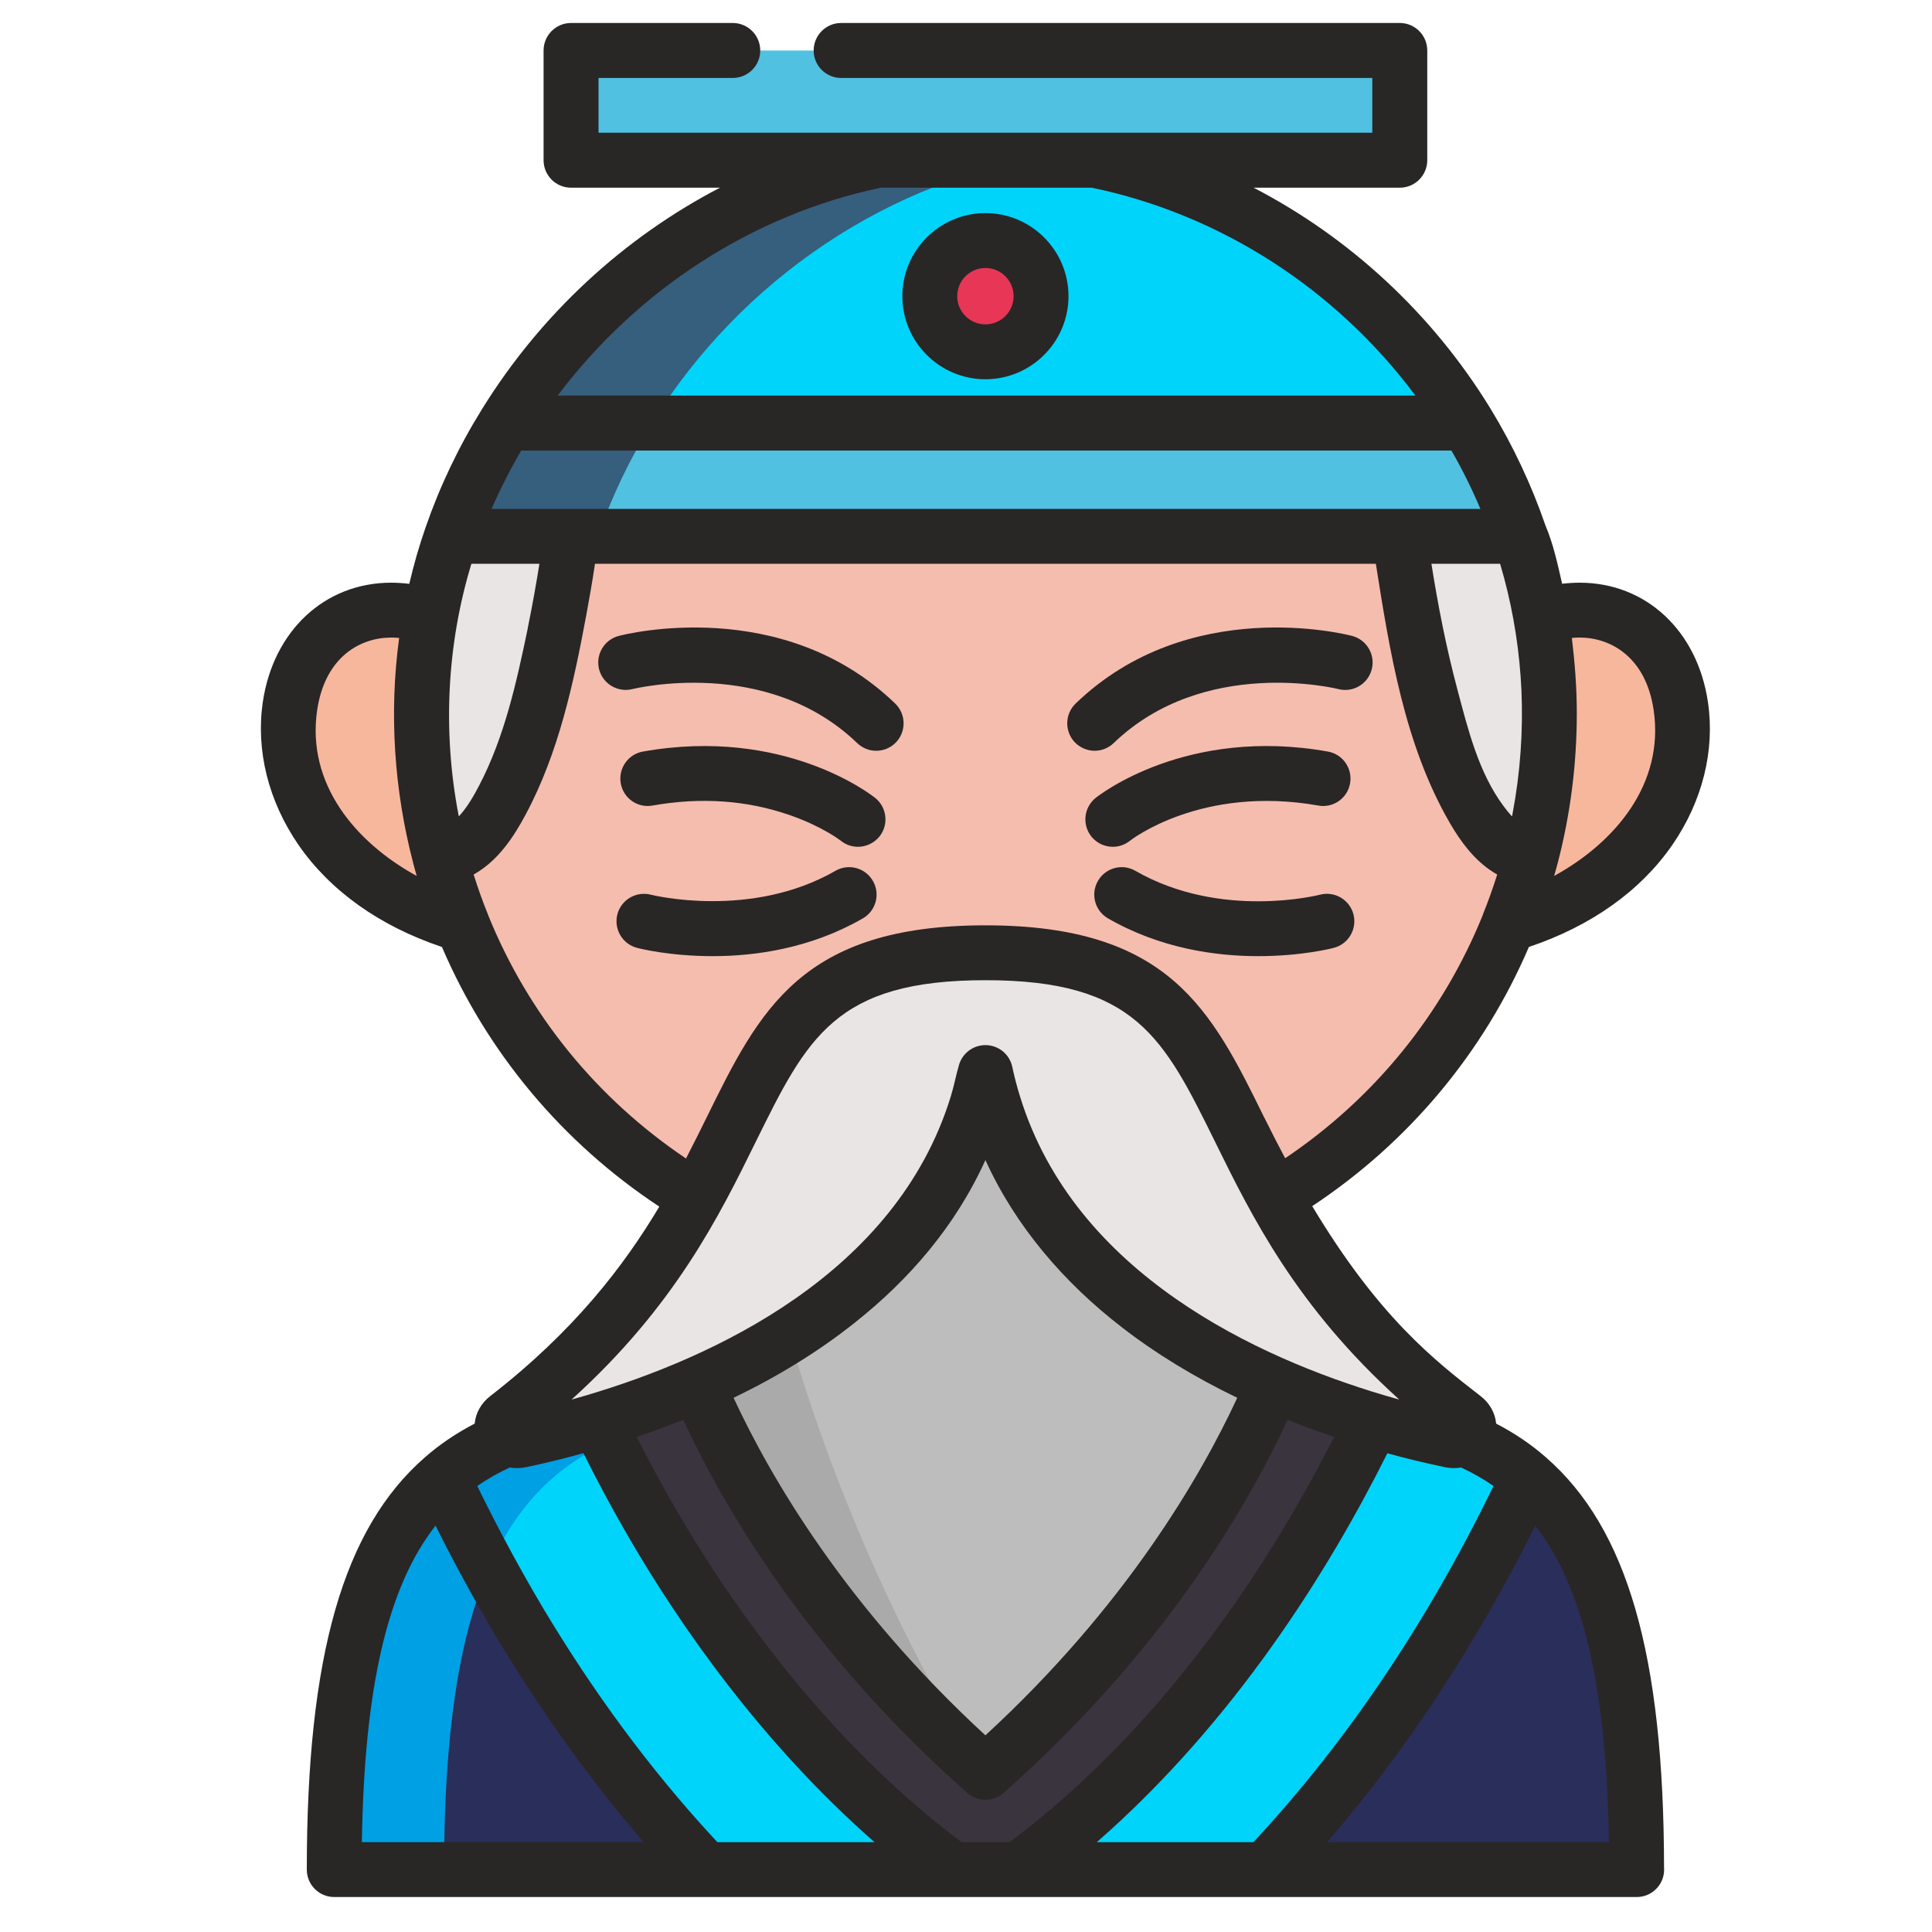
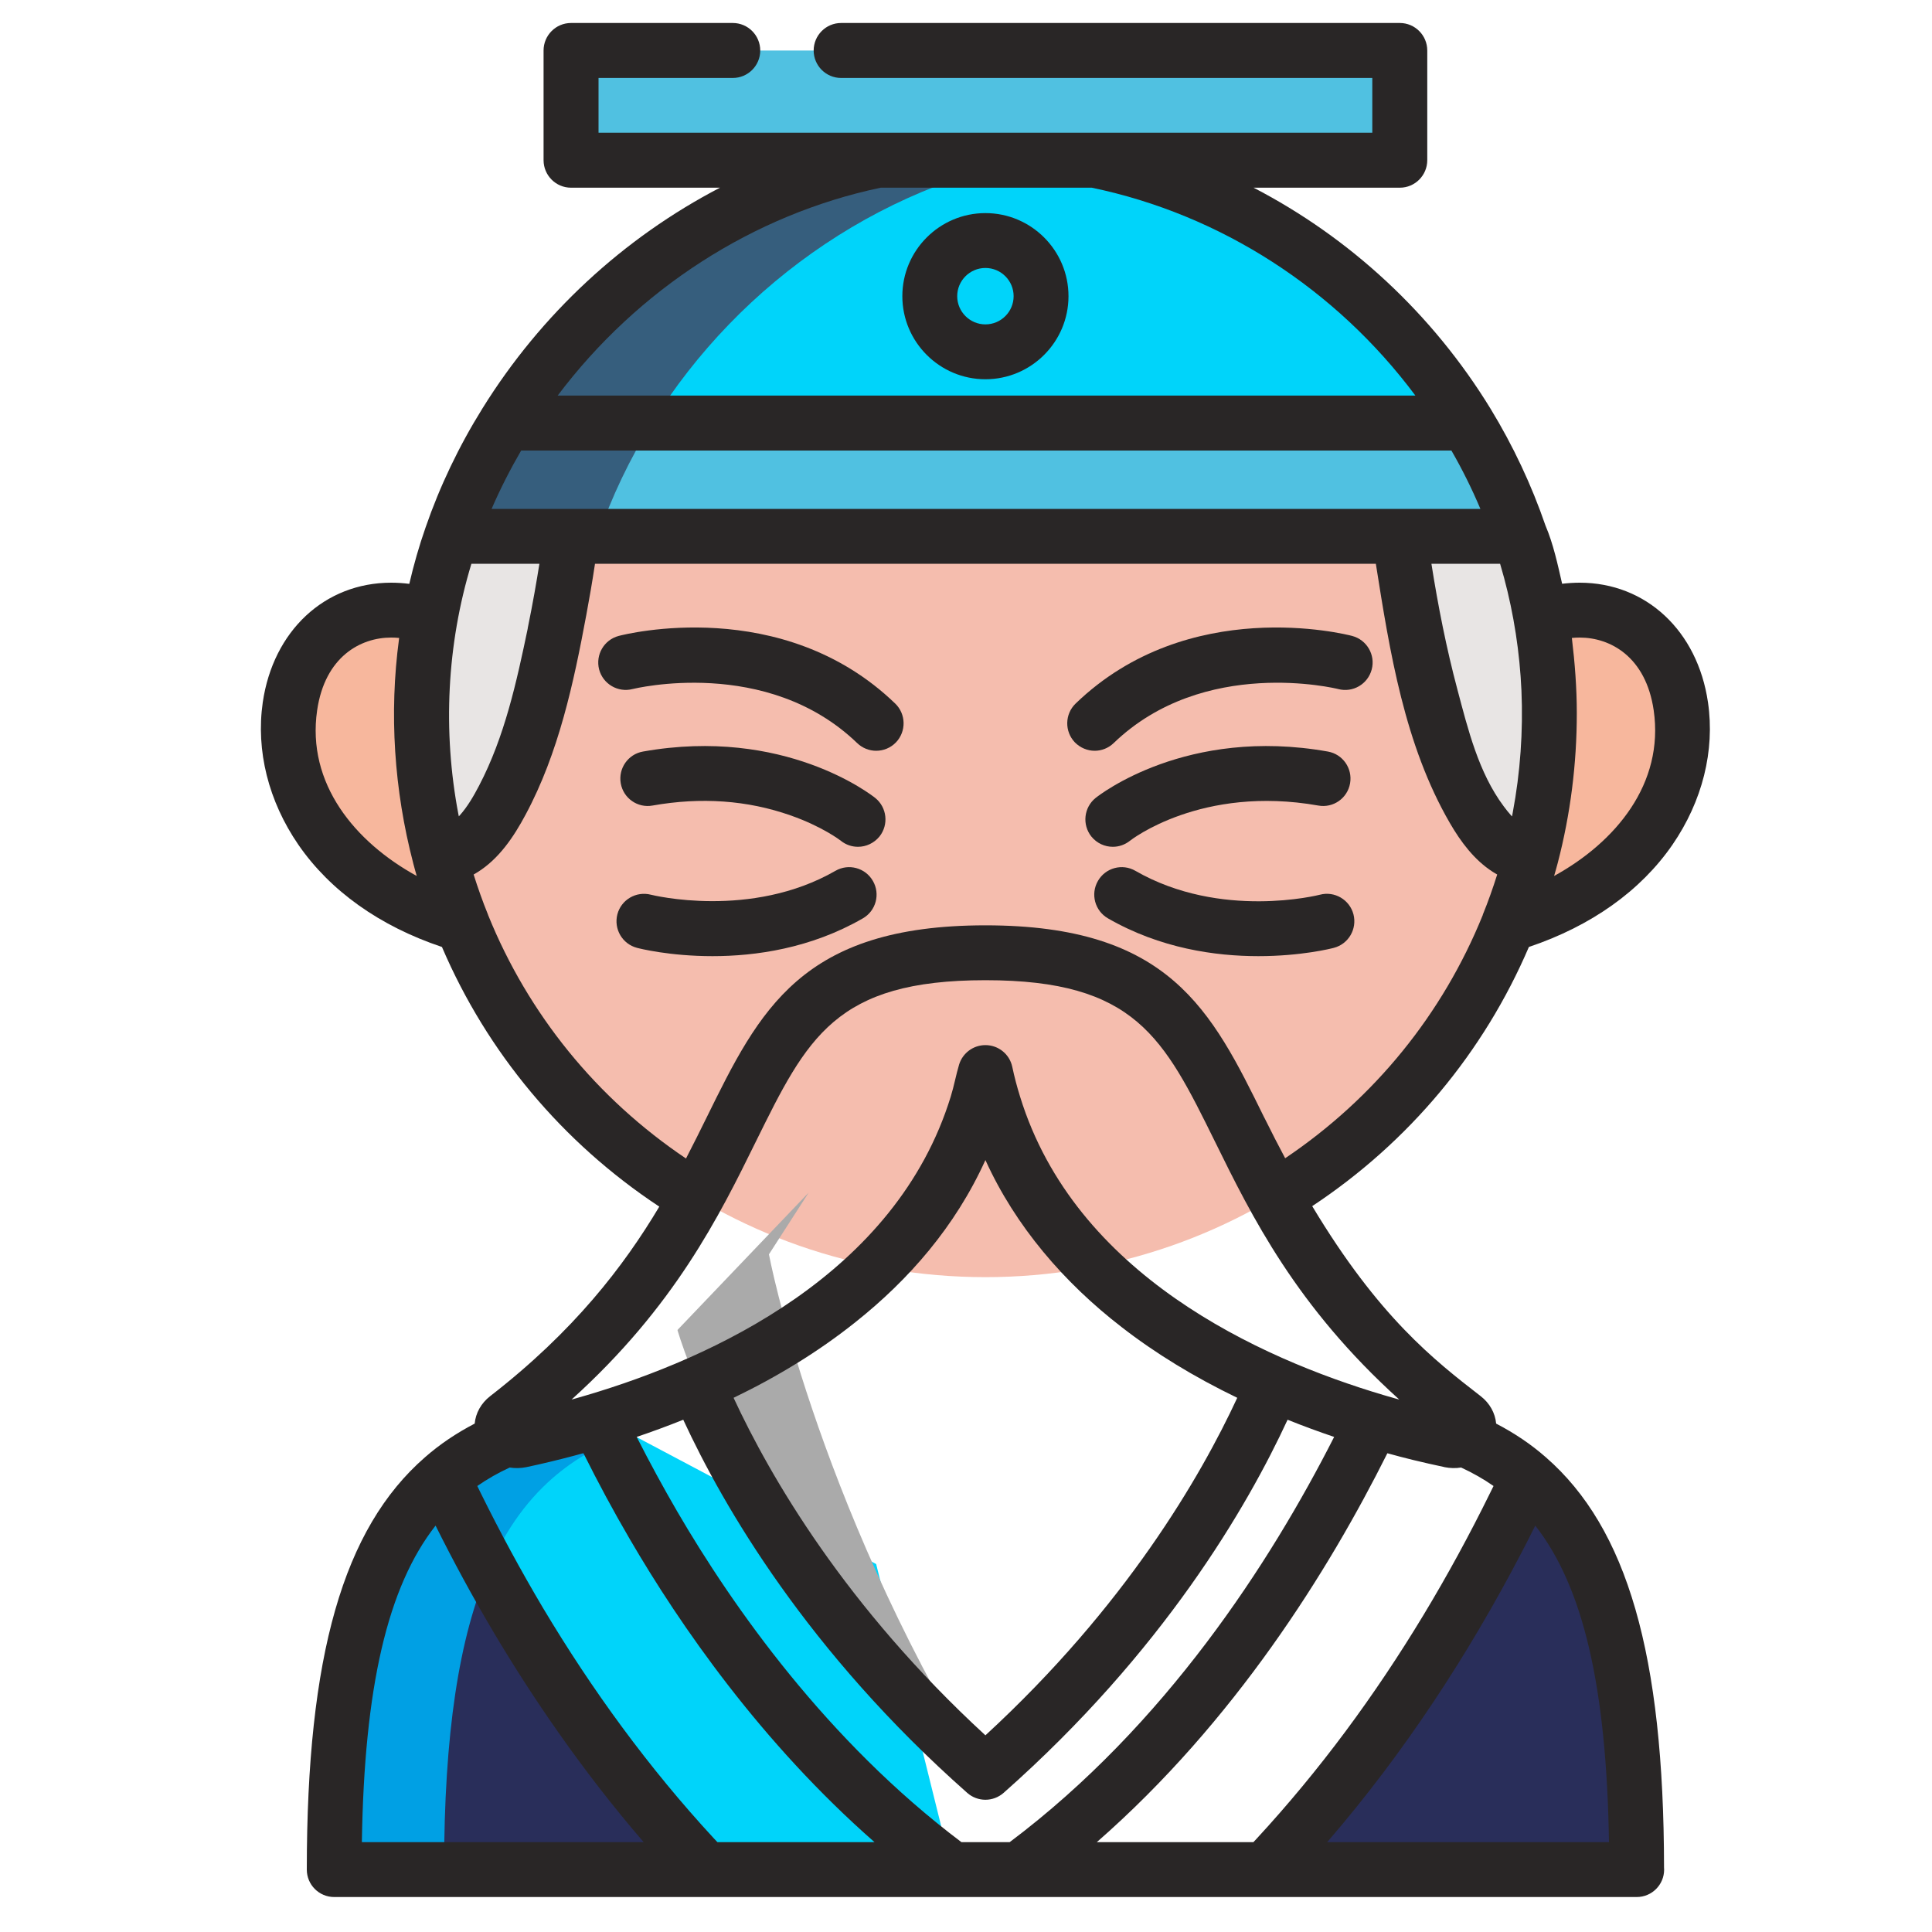
<svg xmlns="http://www.w3.org/2000/svg" xml:space="preserve" width="200px" height="200px" version="1.1" style="shape-rendering:geometricPrecision; text-rendering:geometricPrecision; image-rendering:optimizeQuality; fill-rule:evenodd; clip-rule:evenodd" viewBox="0 0 200 200">
  <defs>
    <style type="text/css">
   
    .fil1 {fill:#F7B79D;fill-rule:nonzero}
    .fil10 {fill:#E73656;fill-rule:nonzero}
    .fil2 {fill:#F5BDAE;fill-rule:nonzero}
    .fil8 {fill:#E8E5E4;fill-rule:nonzero}
    .fil6 {fill:#BDBDBD;fill-rule:nonzero}
    .fil7 {fill:#AAAAAA;fill-rule:nonzero}
    .fil11 {fill:#50C1E1;fill-rule:nonzero}
    .fil12 {fill:#292626;fill-rule:nonzero}
    .fil5 {fill:#39343E;fill-rule:nonzero}
    .fil3 {fill:#00A0E4;fill-rule:nonzero}
    .fil4 {fill:#292E5A;fill-rule:nonzero}
    .fil0 {fill:#00D4FA;fill-rule:nonzero}
    .fil9 {fill:#365E7D;fill-rule:nonzero}
   
  </style>
  </defs>
  <g id="Слой_x0020_1">
-     <path class="fil0" d="M142.37 146.51l-29.05 15.4 -7.85 31.63 25.52 0 26.38 -10.07 0.79 -30.47c-4.12,-3.59 -9.37,-5.53 -15.79,-6.49z" />
    <path class="fil0" d="M98.54 193.51l-7.84 -31.6 -29.06 -15.4c-6.41,0.96 -11.67,2.9 -15.79,6.49l0.8 30.47 26.38 10.07 25.55 0c-0.01,-0.01 -0.02,-0.02 -0.04,-0.03z" />
    <path class="fil1" d="M44.49 63.79c-17.37,-5.29 -22.76,24.17 3.39,31.94l7.19 -5.06 -10.58 -26.88z" />
    <path class="fil1" d="M159.53 63.79c17.37,-5.29 22.76,24.17 -3.39,31.94l-7.19 -5.06 10.58 -26.88z" />
    <path class="fil2" d="M146.37 54.36l-44.26 -4.7 -44.45 4.7 -12.15 34.24 0.12 0.43c6.68,24.87 29.39,43.18 56.38,43.18 27.02,0 49.75,-18.35 56.4,-43.27l0.1 -0.34 -12.14 -34.24z" />
    <path class="fil3" d="M46.56 179.96c1.32,-13.55 4.86,-21.9 10.66,-26.96 2.31,-2.01 4.97,-3.5 8,-4.59l-3.58 -1.9c-2,0.3 -3.89,0.7 -5.67,1.21 -2.49,0.72 -4.76,1.66 -6.81,2.89 -1.17,0.7 -2.28,1.49 -3.31,2.39l0.71 26.96z" />
    <path class="fil4" d="M73.03 193.54l-38.43 0c0,-21.85 3.72,-33.97 11.25,-40.54 1.88,3.98 4.13,8.39 6.82,13.03 6,10.37 12.85,19.6 20.36,27.51z" />
    <path class="fil3" d="M45.97 193.54c0,-14.05 1.54,-24.07 4.64,-31.18 -1.81,-3.3 -3.39,-6.45 -4.76,-9.36 -3.06,2.67 -5.49,6.25 -7.3,11.03 -0.41,1.11 -0.8,2.27 -1.15,3.51 -1.87,6.58 -2.8,15.07 -2.8,26l11.37 0z" />
-     <path class="fil5" d="M142.37 146.51c-6.61,13.87 -18.43,33.45 -36.9,47.03l-6.89 0c-14.38,-10.59 -24.55,-24.7 -30.95,-35.67 -2.34,-4.01 -4.32,-7.87 -5.99,-11.36 4.11,-0.61 8.69,-10.18 13.75,-10.18l53.24 0c5.06,0 9.64,9.57 13.74,10.18z" />
    <path class="fil4" d="M169.42 193.54l-38.43 0c7.51,-7.91 14.36,-17.14 20.36,-27.51 2.68,-4.64 4.94,-9.05 6.81,-13.03 7.54,6.57 11.26,18.69 11.26,40.54z" />
-     <path class="fil6" d="M70.13 137.68c0,0 6.52,23.37 31.88,45.79 25.36,-22.42 31.88,-45.79 31.88,-45.79l-31.88 -33.39 -31.88 33.39z" />
    <path class="fil7" d="M79.6 129.85l4.12 -6.4 -13.59 14.23c0,0 6.4,22.92 31.14,45.13 -16.96,-27.93 -21.67,-52.96 -21.67,-52.96z" />
-     <path class="fil8" d="M151.54 146.77c-31.21,-24.18 -18.59,-48.14 -49.53,-48.14 -30.95,0 -18.32,23.96 -49.53,48.14 -1.21,0.94 -0.17,2.66 1.41,2.33 12.92,-2.73 42.49,-11.76 48.12,-38.07 5.63,26.31 35.2,35.34 48.12,38.07 1.57,0.33 2.61,-1.39 1.41,-2.33z" />
+     <path class="fil8" d="M151.54 146.77z" />
    <path class="fil0" d="M102.01 15.45c-20.61,0 -39.25,11.55 -49.67,28.34l49.77 5.87 49.76 -5.87c-10.33,-16.88 -28.96,-28.34 -49.86,-28.34z" />
    <path class="fil9" d="M67.5 43.79c9.13,-14.72 24.59,-25.41 42.15,-27.83 -2.5,-0.34 -5.06,-0.51 -7.64,-0.51 -20.61,0 -39.25,11.55 -49.67,28.34l49.77 5.87 7.57 -0.89 -42.18 -4.98z" />
-     <path class="fil10" d="M102.01 24.9c3.18,0 5.76,2.58 5.76,5.76 0,3.18 -2.58,5.76 -5.76,5.76 -3.18,0 -5.76,-2.58 -5.76,-5.76 0,-3.18 2.58,-5.76 5.76,-5.76z" />
    <path class="fil8" d="M59.11 55.52c0,0 -4.01,33.08 -13.6,33.08 -1.23,-4.71 -1.88,-9.67 -1.88,-14.77 0,-3.26 0.29,-6.46 0.85,-9.6l0.07 -0.44c0.52,-2.82 1.26,-5.58 2.19,-8.27l10.92 -1.16 1.45 1.16z" />
    <path class="fil8" d="M160.39 73.83c0,5.1 -0.65,10.06 -1.88,14.77 -9.59,0 -13.61,-33.08 -13.61,-33.08l1.46 -1.16 11.01 1.16c0.39,1.17 0.75,2.35 1.07,3.55 0.42,1.55 0.77,3.13 1.05,4.72l0.04 0.2c0.56,3.21 0.86,6.49 0.86,9.84z" />
    <polygon class="fil11" points="59.11,5.23 144.91,5.23 144.91,16.58 59.11,16.58 " />
    <path class="fil11" d="M157.37 55.52l-110.63 0c1.43,-4.11 3.32,-8.05 5.6,-11.73l99.53 0c2.25,3.68 4.1,7.61 5.5,11.73z" />
    <path class="fil9" d="M52.34 43.79c-2.28,3.68 -4.17,7.62 -5.6,11.73l15.16 0c1.42,-4.11 3.31,-8.05 5.6,-11.73l-15.16 0z" />
    <path class="fil12" d="M64.05 65.83c-1.52,0.4 -2.42,1.95 -2.03,3.47 0.4,1.51 1.95,2.42 3.46,2.03 0.14,-0.03 13.89,-3.43 23.25,5.59 0.55,0.53 1.26,0.8 1.97,0.8 0.74,0 1.49,-0.29 2.05,-0.87 1.08,-1.13 1.05,-2.93 -0.08,-4.02 -11.69,-11.28 -27.94,-7.18 -28.62,-7z" />
    <path class="fil12" d="M86.48 90.15c-8.75,5.03 -18.94,2.51 -19.1,2.47 -1.52,-0.39 -3.07,0.51 -3.47,2.03 -0.39,1.52 0.51,3.07 2.03,3.47 0.26,0.07 3.39,0.86 7.82,0.86 4.43,0 10.14,-0.79 15.56,-3.91 1.36,-0.78 1.83,-2.52 1.04,-3.88 -0.78,-1.36 -2.52,-1.83 -3.88,-1.04z" />
    <path class="fil12" d="M90.6 82.6c-0.38,-0.3 -9.42,-7.4 -24.04,-4.8 -1.54,0.27 -2.57,1.74 -2.3,3.29 0.27,1.55 1.75,2.58 3.29,2.3 5.02,-0.89 9.82,-0.55 14.26,1.01 3.3,1.15 5.18,2.59 5.24,2.64 0.52,0.42 1.15,0.62 1.77,0.62 0.83,0 1.65,-0.37 2.22,-1.06 0.98,-1.23 0.78,-3.02 -0.44,-4z" />
    <path class="fil12" d="M139.97 65.83c-0.68,-0.18 -16.93,-4.28 -28.62,7 -1.13,1.09 -1.16,2.89 -0.08,4.02 0.56,0.57 1.31,0.87 2.05,0.87 0.71,0 1.42,-0.27 1.97,-0.8 9.34,-9 23.05,-5.64 23.24,-5.59 1.52,0.4 3.07,-0.51 3.47,-2.03 0.4,-1.51 -0.51,-3.07 -2.03,-3.47z" />
    <path class="fil12" d="M136.64 92.62c-0.11,0.03 -10.27,2.61 -19.1,-2.47 -1.36,-0.79 -3.1,-0.32 -3.88,1.04 -0.79,1.36 -0.32,3.1 1.04,3.88 5.42,3.12 11.13,3.91 15.56,3.91 4.43,0 7.57,-0.79 7.82,-0.86 1.52,-0.4 2.42,-1.95 2.03,-3.47 -0.4,-1.52 -1.96,-2.43 -3.47,-2.03z" />
    <path class="fil12" d="M116.98 87.03c0.07,-0.06 7.38,-5.78 19.49,-3.64 1.54,0.28 3.02,-0.75 3.29,-2.3 0.27,-1.55 -0.76,-3.02 -2.3,-3.29 -14.62,-2.6 -23.66,4.5 -24.04,4.8 -1.22,0.98 -1.42,2.77 -0.44,4 0.57,0.7 1.39,1.06 2.22,1.06 0.63,0 1.25,-0.21 1.78,-0.63z" />
    <path class="fil12" d="M102.01 33.58c-1.61,0 -2.92,-1.31 -2.92,-2.92 0,-1.61 1.31,-2.92 2.92,-2.92 1.61,0 2.92,1.31 2.92,2.92 0,1.61 -1.31,2.92 -2.92,2.92zm0 -11.52c-4.74,0 -8.6,3.86 -8.6,8.6 0,4.74 3.86,8.6 8.6,8.6 4.74,0 8.6,-3.86 8.6,-8.6 0,-4.74 -3.86,-8.6 -8.6,-8.6z" />
    <path class="fil12" d="M133.04 119.9c-0.69,-1.3 -1.4,-2.67 -2.12,-4.13 -0.02,-0.03 -0.03,-0.06 -0.05,-0.09 -5.47,-11.12 -9.8,-19.89 -28.86,-19.89 -19.06,0 -23.39,8.77 -28.86,19.89 -0.68,1.38 -1.36,2.75 -2.07,4.12 -0.02,0.04 -0.04,0.08 -0.06,0.13 -9.27,-6.23 -16.34,-14.96 -20.48,-25.18 -0.01,-0.03 -0.02,-0.06 -0.03,-0.09 -0.55,-1.35 -1.04,-2.74 -1.48,-4.13 0.13,-0.07 0.25,-0.15 0.37,-0.22 2.25,-1.39 3.79,-3.69 5.01,-5.98 3.42,-6.37 4.98,-13.65 6.29,-20.7 0.32,-1.72 0.62,-3.45 0.88,-5.18 0,-0.03 0.01,-0.06 0.01,-0.09l80.84 0c0,0.01 0,0.02 0,0.02 1.44,9.11 2.97,18.73 7.66,26.82 1.13,1.95 2.53,3.83 4.45,5.06 0.15,0.09 0.3,0.18 0.45,0.27 -0.44,1.39 -0.93,2.78 -1.48,4.13 -0.01,0.03 -0.02,0.05 -0.02,0.08 -4.14,10.22 -11.2,18.94 -20.45,25.16zm11.81 24.98c-0.11,-0.03 -0.22,-0.06 -0.33,-0.09 -0.42,-0.12 -0.83,-0.24 -1.25,-0.36 -13,-3.86 -32,-12.51 -37.67,-30.9 -0.32,-1.02 -0.59,-2.05 -0.81,-3.09 -0.28,-1.32 -1.44,-2.25 -2.78,-2.25 -1.26,0 -2.35,0.82 -2.72,2 -0.33,1.1 -0.53,2.24 -0.87,3.33 -5.67,18.4 -24.68,27.06 -37.68,30.91 -0.41,0.12 -0.82,0.24 -1.24,0.36 -0.11,0.03 -0.22,0.06 -0.33,0.09 10.67,-9.64 15.28,-18.99 19.07,-26.69 5.32,-10.78 8.24,-16.72 23.77,-16.72 15.53,0 18.45,5.94 23.77,16.72 3.79,7.7 8.4,17.06 19.07,26.69zm21.71 45.82l-29.17 0c0.03,-0.04 0.07,-0.08 0.1,-0.12 7.85,-9.11 14.48,-19.23 20.03,-29.88 0.48,-0.92 0.95,-1.84 1.41,-2.77 4.98,6.35 7.38,16.75 7.63,32.77zm-22.94 -40.26c0.89,0.25 1.79,0.48 2.68,0.7 1.05,0.25 2.15,0.51 3.22,0.73 0.01,0 0.02,0.01 0.02,0.01 0.56,0.11 1.14,0.13 1.7,0.04 0.01,0 0.01,0 0.02,0 1.21,0.56 2.32,1.19 3.35,1.91 -0.12,0.23 -0.23,0.47 -0.35,0.71 -4.25,8.64 -9.22,16.95 -14.97,24.69 -2.88,3.87 -5.96,7.6 -9.24,11.15 -0.1,0.11 -0.2,0.21 -0.3,0.32l-16.21 0c14.26,-12.47 24,-28.1 30.08,-40.26zm-72.89 -3.47c4.16,9 12.89,24.03 29.4,38.63 0.53,0.47 1.21,0.71 1.88,0.71 0.67,0 1.34,-0.24 1.88,-0.71 16.51,-14.6 25.24,-29.63 29.4,-38.63 1.64,0.66 3.26,1.25 4.82,1.78 -6.61,13.01 -17.47,29.84 -33.59,41.95l-4.99 0c-13.92,-10.48 -23.68,-24.37 -29.44,-34.26 -1.44,-2.48 -2.84,-5.05 -4.18,-7.69 1.56,-0.53 3.18,-1.12 4.82,-1.78zm57.35 -2.27c-3.8,8.19 -11.58,21.61 -26.07,34.94 -14.49,-13.33 -22.27,-26.75 -26.07,-34.94 4.48,-2.16 8.76,-4.75 12.64,-7.85 5.48,-4.36 10.3,-9.85 13.43,-16.76 3.11,6.86 8.16,12.71 14.1,17.29 3.5,2.72 7.5,5.16 11.97,7.32zm-53.81 46c-0.12,-0.13 -0.24,-0.25 -0.36,-0.38 -6.74,-7.29 -12.62,-15.36 -17.7,-23.87 -2.31,-3.89 -4.46,-7.87 -6.46,-11.92 -0.11,-0.23 -0.23,-0.47 -0.34,-0.7 1.03,-0.72 2.14,-1.35 3.35,-1.91 0.01,0 0.01,0 0.02,0 0.56,0.09 1.14,0.07 1.7,-0.04 1.66,-0.35 3.3,-0.75 4.93,-1.18 0.11,-0.02 0.98,-0.28 0.99,-0.26 1.52,3.05 3.12,6.02 4.78,8.86 5.23,8.98 13.63,21.12 25.35,31.4l-16.26 0 0 0zm-36.81 0c0.25,-16.02 2.65,-26.42 7.63,-32.77 3.71,7.45 7.95,14.64 12.74,21.45 2.72,3.87 5.62,7.62 8.7,11.2 0.04,0.04 0.07,0.08 0.1,0.12l-29.17 0zm5.68 -100.02c-6.38,-3.5 -11.42,-9.55 -10.31,-17.15 0.81,-5.55 4.49,-7.53 7.66,-7.53 0.27,0 0.55,0.01 0.83,0.04 -0.01,0.03 -0.01,0.05 -0.01,0.08 -1.04,7.72 -0.51,15.67 1.46,23.21 0,0 0,0 0,0.01 0.12,0.45 0.24,0.9 0.37,1.34zm48.03 -71.25l21.85 0c13.34,2.77 25.29,10.5 33.5,21.52l-88.79 0c8.29,-11.01 20.23,-18.74 33.44,-21.52zm72.36 46.57c3.17,0 6.85,1.98 7.66,7.53 1.1,7.6 -3.94,13.65 -10.31,17.15 0.13,-0.45 0.26,-0.9 0.38,-1.36 1.31,-5.03 1.97,-10.24 1.97,-15.49 0,-2.61 -0.2,-5.19 -0.51,-7.78 0,0 0,-0.01 0,-0.01 0.27,-0.03 0.54,-0.04 0.81,-0.04zm-112.64 -13.32c0.89,-2.06 1.92,-4.08 3.06,-6.04l96.3 0c1.13,1.96 2.13,3.98 3,6.04l-102.36 0zm3.74 12.39c-1.16,5.55 -2.39,11.2 -5.04,16.27 -0.55,1.05 -1.18,2.15 -1.99,3.06 -0.02,0.02 -0.03,0.04 -0.05,0.05 -0.01,0.02 -0.03,0.04 -0.05,0.06 -0.01,-0.01 -0.01,-0.03 -0.01,-0.04 -0.01,-0.07 -0.02,-0.13 -0.04,-0.19 -1.63,-8.58 -1.2,-17.55 1.35,-25.92l7.04 0c-0.28,1.75 -0.68,4.09 -1.21,6.67 0,0.01 0,0.03 0,0.04zm101.02 18.38c-2.59,-3.47 -3.69,-7.97 -4.78,-12.07 -1.14,-4.28 -2,-8.64 -2.69,-13.02l7.11 0c0.14,0.49 0.28,0.97 0.41,1.45 1.02,3.81 1.62,7.74 1.8,11.68 0.18,4.22 -0.12,8.47 -0.9,12.62 -0.03,0.13 -0.05,0.25 -0.07,0.38 0,0.01 -0.01,0.02 -0.01,0.02 -0.02,-0.02 -0.04,-0.04 -0.06,-0.06 -0.29,-0.32 -0.56,-0.66 -0.81,-1zm13.78 112.93c1.57,0 2.84,-1.27 2.84,-2.84 0,-0.07 0,-0.14 -0.01,-0.21 -0.02,-22.02 -3.8,-35.12 -12.23,-42.47 -1.55,-1.36 -3.25,-2.5 -5.15,-3.49 -0.1,-1.09 -0.66,-2.11 -1.6,-2.84 -4.8,-3.72 -10.54,-8.17 -17.44,-19.67 10.03,-6.64 17.76,-15.93 22.43,-26.83 6.45,-2.17 11.57,-5.81 14.86,-10.58 3.1,-4.51 4.41,-9.74 3.68,-14.74 -1.08,-7.41 -6.41,-12.39 -13.28,-12.39 -0.6,0 -1.21,0.04 -1.82,0.11 -0.46,-2.01 -0.91,-4.12 -1.72,-6.02 -1.44,-4.19 -3.35,-8.26 -5.69,-12.1 -6.01,-9.82 -14.56,-17.71 -24.53,-22.88l15.14 0c1.57,0 2.84,-1.28 2.84,-2.85l0 -11.35c0,-1.57 -1.27,-2.85 -2.84,-2.85l-57.84 0c-1.57,0 -2.84,1.28 -2.84,2.85 0,1.56 1.27,2.84 2.84,2.84l54.99 0 0 5.67 -80.1 0 0 -5.67 13.9 0c1.57,0 2.84,-1.28 2.84,-2.84 0,-1.57 -1.27,-2.85 -2.84,-2.85l-16.75 0c-1.57,0 -2.84,1.28 -2.84,2.85l0 11.35c0,1.57 1.27,2.85 2.84,2.85l15.42 0c-9.94,5.17 -18.51,13.05 -24.6,22.87 -2.42,3.89 -4.4,8.03 -5.87,12.29 -0.67,1.91 -1.23,3.87 -1.69,5.85 -0.64,-0.08 -1.26,-0.12 -1.88,-0.12 -6.87,0 -12.21,4.98 -13.29,12.39 -0.72,5 0.59,10.23 3.69,14.74 3.29,4.77 8.41,8.42 14.86,10.58 4.68,10.93 12.45,20.24 22.5,26.88 -3.68,6.17 -8.84,12.9 -17.51,19.62 -0.94,0.73 -1.5,1.75 -1.6,2.84 -1.9,0.99 -3.6,2.13 -5.15,3.49 -8.46,7.37 -12.23,20.53 -12.23,42.68 0,1.57 1.27,2.84 2.84,2.84l134.83 0z" />
  </g>
</svg>